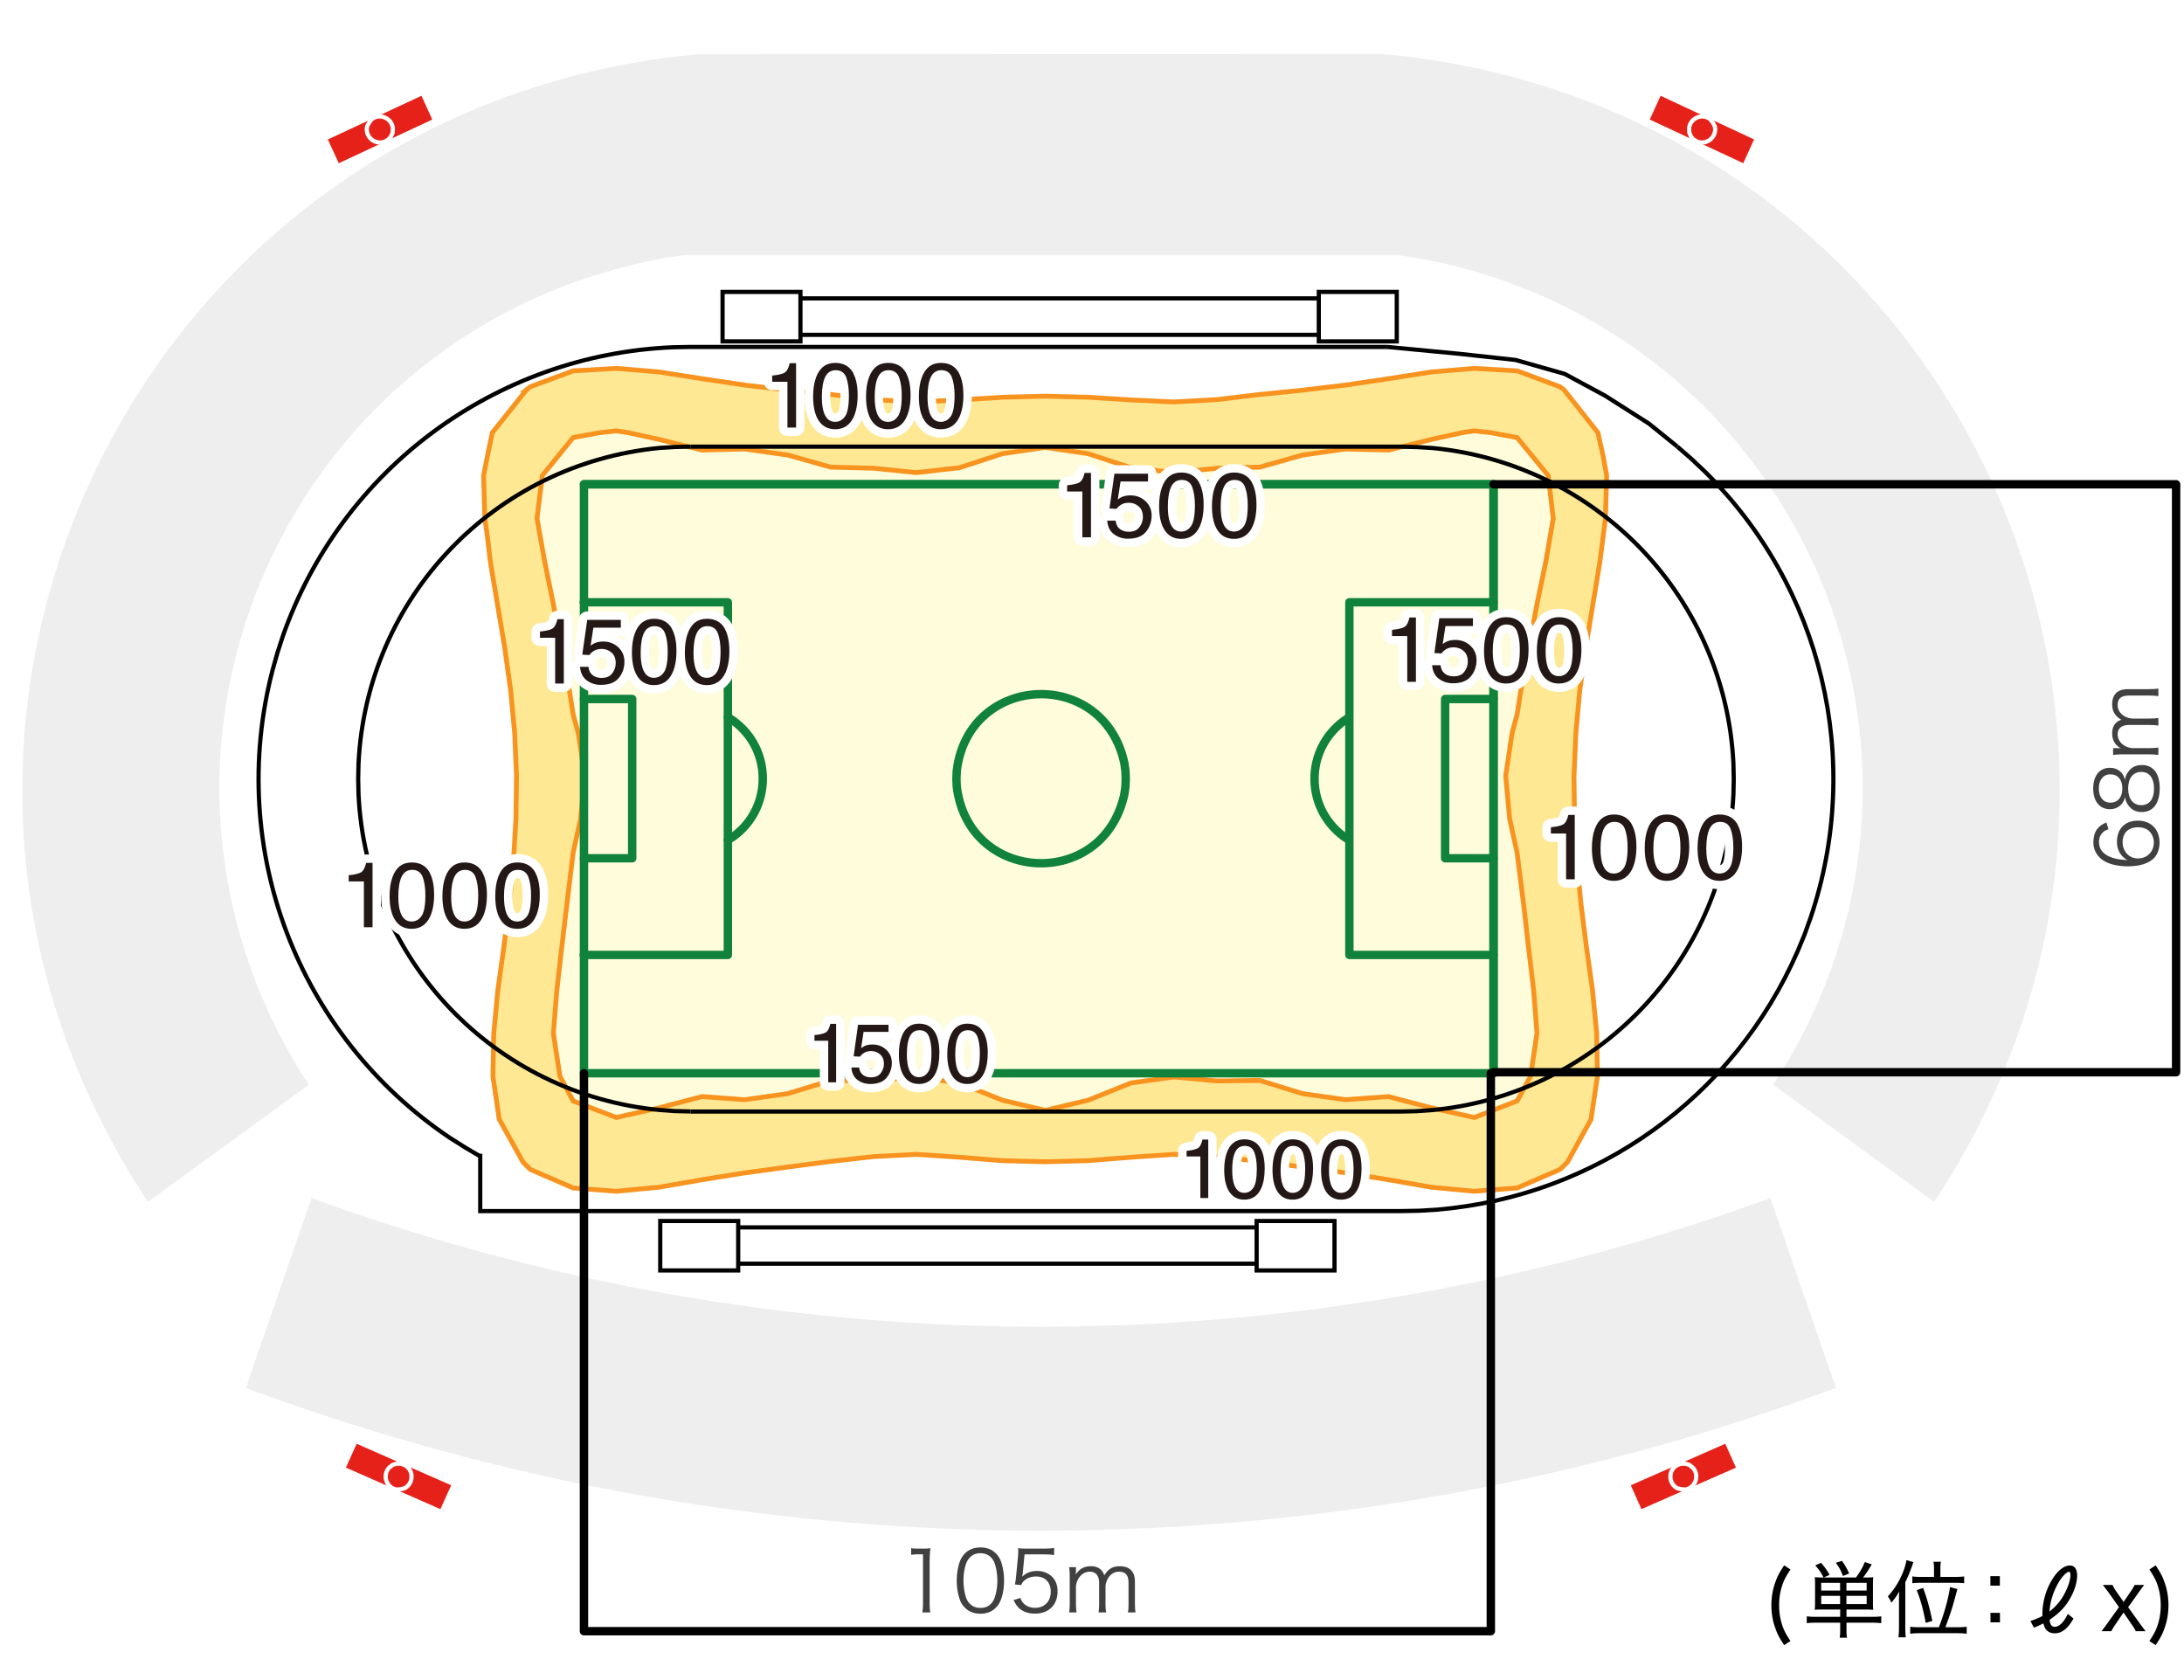
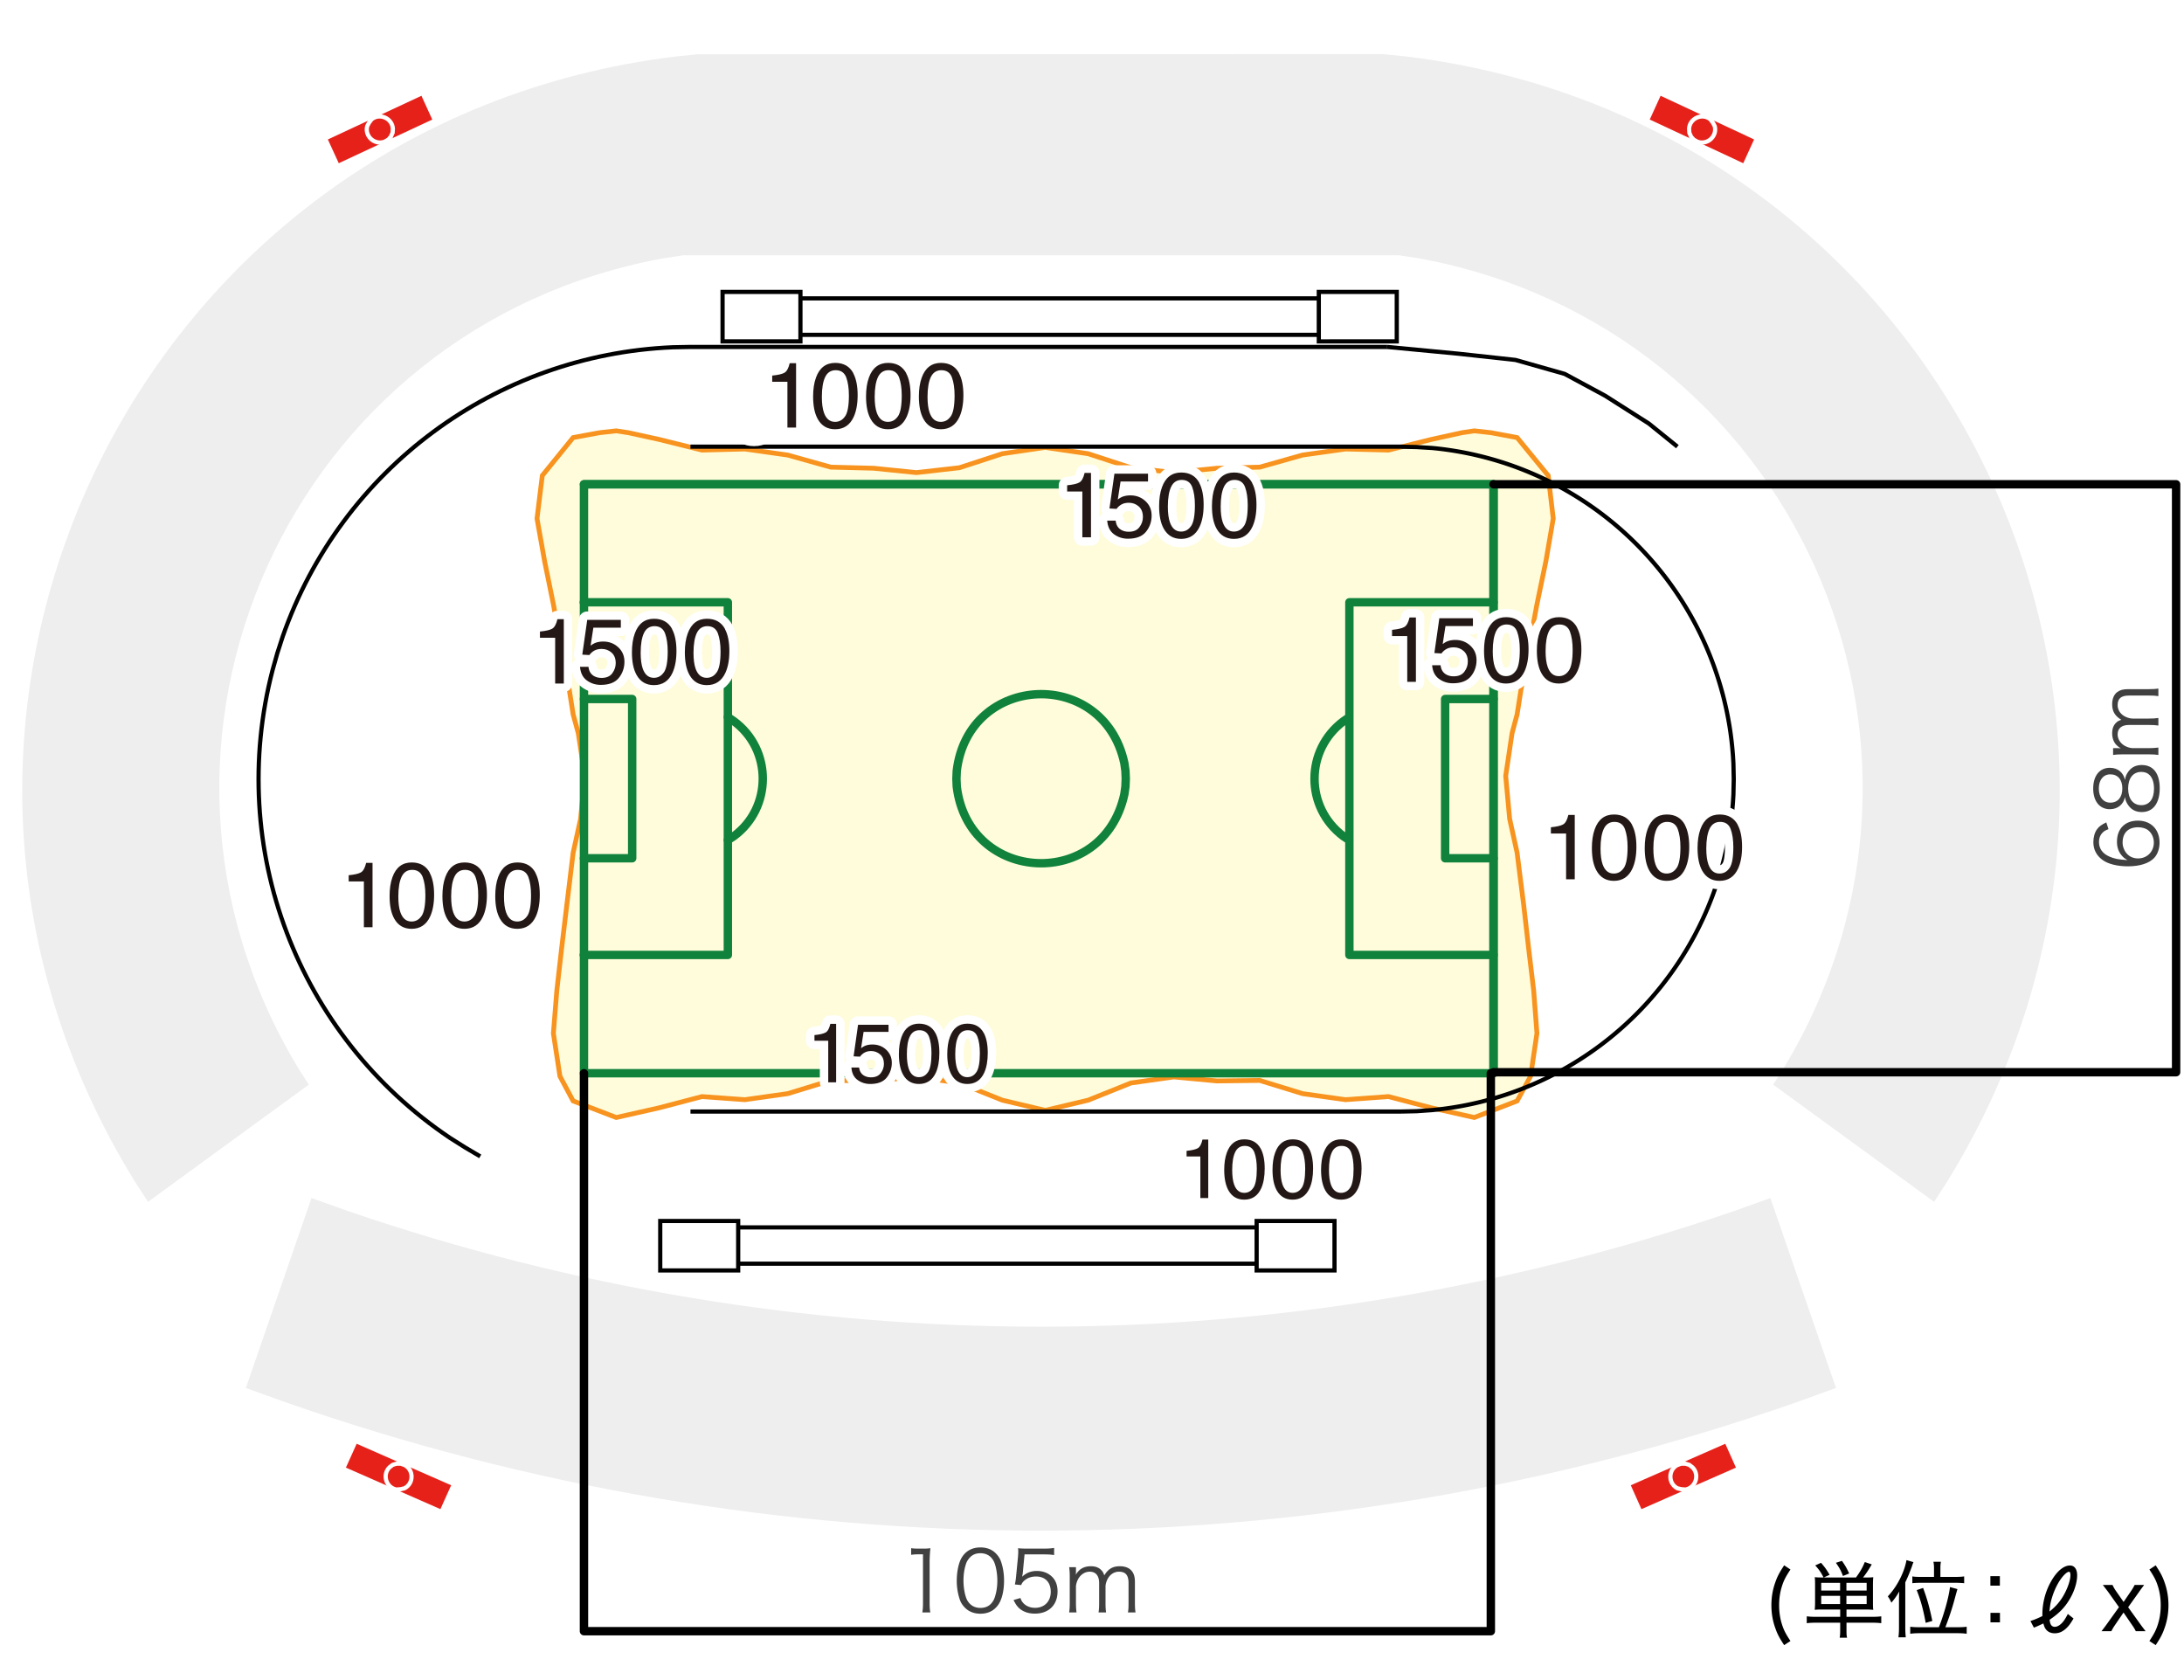
<svg xmlns="http://www.w3.org/2000/svg" id="a" viewBox="0 0 260 200">
  <defs>
    <style>.b{stroke:#10823b}.b,.c,.d{stroke-linecap:round;stroke-linejoin:round}.b,.c,.d,.e,.f{fill:none}.c,.f{stroke:#000}.d{stroke-width:2px}.d,.e{stroke:#fff}.g{fill:#231815}.e,.f{stroke-miterlimit:10;stroke-width:.5px}.k{fill:#e6211a}.l{fill:#eeeeef}.m{fill:#404040}</style>
  </defs>
  <path d="M0 0h260v200H0z" style="fill:#fff" />
  <path d="M212.4 195.84c-.57-.86-.81-1.32-1.06-2.04-.31-.86-.46-1.77-.46-2.71s.15-1.84.46-2.71c.25-.72.49-1.17 1.06-2.04l.75.5c-.57.86-.8 1.31-1.02 2.01-.22.7-.33 1.45-.33 2.24s.11 1.55.33 2.25c.22.7.45 1.15 1.02 2.01l-.75.49ZM217.05 191.6c-.42 0-.7 0-1.01.04.03-.35.04-.53.04-.97v-1.89c0-.49 0-.75-.04-1.03.25.03.5.04 1.05.04-.33-.64-.5-.89-.99-1.44l.69-.31c.49.57.65.8 1.02 1.43l-.7.32h3.84c.5-.69.78-1.17 1.05-1.84l.83.28c-.43.73-.68 1.11-1.04 1.56h.21c.5 0 .78 0 1.01-.04-.03.27-.04.53-.04 1.03v1.86c0 .48 0 .74.04 1-.36-.03-.63-.04-1.01-.04h-2.18v.87h3.1c.47 0 .76-.02 1.04-.06v.82c-.3-.04-.64-.06-1.1-.06h-3.04v.84c0 .46 0 .66.07.95h-.88c.05-.27.06-.47.06-.95v-.84h-2.89c-.46 0-.8.02-1.09.06v-.82c.3.04.58.06 1.04.06h2.94v-.87h-2.02Zm2.01-3.17h-2.25v.91h2.25v-.91Zm0 1.54h-2.25v.98h2.25v-.98Zm.34-2.36c-.27-.71-.39-.92-.84-1.57l.72-.23c.43.62.54.82.86 1.5l-.74.3Zm2.82 1.73v-.91h-2.41v.91h2.41Zm0 1.61v-.98h-2.41v.98h2.41ZM226.07 190.66c0-.42 0-.79.04-1.21-.34.57-.54.86-.95 1.34-.08-.22-.25-.53-.42-.75.78-.84 1.4-1.84 1.84-2.97.19-.49.33-1.01.38-1.35l.83.24c-.11.29-.11.3-.19.54-.29.78-.43 1.13-.78 1.87v5.37c0 .45.02.79.06 1.17H226c.05-.35.07-.66.07-1.19v-3.06Zm4.75 3.05c.62-1.57 1.19-3.62 1.32-4.78l.89.24q-.12.39-.35 1.25c-.28 1.05-.69 2.27-1.09 3.29h1.44c.5 0 .81-.02 1.1-.06v.84c-.3-.05-.67-.07-1.12-.07h-4.48c-.46 0-.8.02-1.12.07v-.84c.28.04.59.06 1.1.06h2.31Zm-.58-7.01c0-.31-.02-.54-.07-.78h.89c-.04.22-.06.42-.06.76v1.04h1.76c.47 0 .78-.02 1.07-.06v.81c-.33-.03-.64-.05-1.07-.05h-4c-.54 0-.87.02-1.1.05v-.81c.29.05.57.06 1.08.06h1.5v-1.02Zm-.99 6.49c-.3-1.62-.58-2.65-1.07-3.9l.76-.26c.5 1.36.75 2.25 1.1 3.93l-.79.23ZM238.08 188.76h-1.13v-1.13h1.13v1.13Zm-1.12 4.37V192h1.13v1.13h-1.13ZM246.85 192.67c-.4.67-.61.95-.97 1.26-.4.34-.79.5-1.27.5-.37 0-.69-.11-.91-.32-.21-.19-.33-.42-.44-.85-.67.31-.75.35-1.13.5l-.41-.79c.54-.18.89-.33 1.42-.59v-.2c0-1.35.36-2.74 1.02-3.9.68-1.22 1.51-1.92 2.26-1.92.54 0 .86.44.86 1.17 0 .77-.28 1.75-.77 2.63-.6 1.09-1.3 1.84-2.51 2.66.04.3.07.42.14.55a.5.5 0 0 0 .48.29c.19 0 .4-.08.61-.24.34-.26.58-.59.94-1.29l.68.54Zm-.99-3.12c.39-.77.62-1.54.62-2.05 0-.25-.06-.39-.17-.39-.26 0-.73.47-1.15 1.12-.38.61-.69 1.32-.9 2.04-.16.55-.19.75-.28 1.57a6.35 6.35 0 0 0 1.88-2.29ZM254.26 194.18c-.15-.3-.24-.45-.46-.76l-1-1.46-1.05 1.54c-.15.22-.23.36-.4.68h-1.17c.2-.25.49-.64.66-.88l1.42-1.98-1.3-1.83c-.08-.11-.21-.27-.62-.81h1.15c.12.25.22.44.4.7l.92 1.32.9-1.32c.18-.26.31-.49.41-.7h1.13q-.06.09-.23.31c-.06.08-.29.39-.38.53l-1.29 1.81 1.36 1.89c.11.16.36.5.72.96h-1.17ZM255.88 195.35c.57-.86.8-1.31 1.02-2.01.22-.7.33-1.45.33-2.25s-.11-1.54-.33-2.24c-.22-.7-.45-1.15-1.02-2.01l.75-.5c.57.87.81 1.32 1.06 2.04.31.87.46 1.77.46 2.71s-.15 1.85-.46 2.71c-.25.72-.49 1.18-1.06 2.04l-.75-.49Z" />
-   <path d="m62.68 46.4.45-.36 5.1-1.89 5.13-.3 5.1.43 5.11.8 5.1.76 4.73.56.37.05 5.13.51 5.1.61 5.1.28 5.11-.24 5.12-.32 5.1-.13 5.11.13 5.1.32 5.1.24 5.13-.28 5.1-.61 5.1-.51.37-.05 4.74-.56 5.12-.76 5.1-.8 5.11-.43 5.1.3 5.1 1.89.48.36 4.04 5.11.61 2.76.43 2.34-.15 5.12-.28 2.19-.37 2.92-1.68 10.2-.72 5.13-.47 5.1-.22 5.1.06 5.11.29 5.1.49 5.13.65 5.1.72 5.1.49 5.1.09 5.11-.76 5.12-2.81 5.11-.89.86-5.1 2.21-5.1.39-5.11-.48-5.1-.89-5.12-.82-5.11-.69-4.39-.58-.71-.09-5.1-.58-5.13-.26-5.1.34-5.1.41-5.11.13-5.1-.13-5.12-.41-5.11-.34-5.1.26-5.1.58-.74.09-4.39.58-5.1.69-5.1.82-5.11.89-5.1.48-5.13-.39-5.1-2.21-.86-.86-2.84-5.11-.75-5.12.1-5.11.48-5.1.71-5.1.65-5.1.5-5.13.3-5.1.07-5.11-.22-5.1-.48-5.1-.71-5.13-.86-5.1-.85-5.1-.34-2.92-.31-2.19-.15-5.12.46-2.34.58-2.76 4.07-5.11z" style="fill:#ffe893;stroke:#f7931e;stroke-width:.57px;stroke-miterlimit:10" />
  <path d="m71.37 51.51 1.99-.22 1.45.22 3.65.8 5.11 1.27 5.1-.13 5.1.72 5.13 1.44 5.1.13 5.1.52 5.11-.58 5.12-1.67 5.1-.75 5.11.75 5.1 1.67 5.1.58 5.13-.52 5.1-.13 5.1-1.44 5.11-.72 5.12.13 5.1-1.27 3.64-.8 1.47-.22 1.99.22 3.11.58 3.7 4.52.6 5.12-.88 5.11-1.06 5.1-.95 5.1-.96 5.13-.45 2.87-.6 2.23-.76 5.1.47 5.11.89 4.04.13 1.06.65 5.13.58 5.1.61 5.1.39 5.1-.76 5.11-1.6 2.94-5.1 1.97-5.11-1.15-5.1-1.34-5.12.37-5.11-.72-5.1-1.57-5.1.06-5.13-.48-5.1.72-5.1 2.05-5.11 1.21-5.1-1.21-5.12-2.05-5.11-.72-5.1.48-5.1-.06-5.13 1.57-5.1.72-5.1-.37-5.11 1.34-5.1 1.15-5.13-1.97-1.57-2.94-.78-5.11.41-5.1.58-5.1.61-5.1.75-6.19.89-4.04.5-5.11-.78-5.1-.61-2.23-.45-2.87-.95-5.13-.95-5.1-1.04-5.1-.91-5.11.63-5.12 3.67-4.52 3.14-.58z" style="stroke:#f7931e;stroke-width:.57px;fill:#fffcdb;stroke-miterlimit:10" />
  <path d="M69.52 127.76V57.65M69.52 127.76H177.8M165.14 41.3H82.2l-2.12.04c-21.08.9-39.45 14.5-46.42 34.42l-.65 2.01-.57 2.03c-5.5 21.19 2.96 43.44 21.13 55.66l1.79 1.13 1.81 1.07" class="f" />
-   <path d="M57.17 137.34v6.83h109.67M82.2 53.17l-1.83.04-1.81.11c-19.7 1.89-34.93 17.8-35.88 37.59l-.04 1.83.04 1.81c.93 19.76 16.2 35.73 35.88 37.59l1.81.13 1.83.04M166.84 144.17l2.12-.04 2.14-.13c18.95-1.61 35.34-13.38 42.93-30.82l.81-1.96.72-2.01c6.3-18.7 1.39-39.35-12.7-53.17l-1.55-1.46-1.61-1.4" class="f" />
  <path d="m166.84 132.32 1.81-.04 1.83-.13c19.7-1.86 34.92-17.84 35.88-37.59l.04-1.81-.04-1.83a39.625 39.625 0 0 0-35.88-37.59l-1.83-.11-1.81-.04M166.84 132.32H82.2M166.93 53.17H82.2M87.88 146.11h61.72M87.88 150.43h61.72M78.6 145.35h9.28v5.89H78.6zM149.6 145.35h9.27v5.89h-9.27zM86.02 34.75h9.27v5.89h-9.27zM95.3 35.52H157M95.3 39.86H157M157 34.75h9.28v5.89H157zM199.69 53.17l-3.4-2.75-5.2-3.31-4.82-2.6-5.85-1.66-6.77-.74-8.51-.81" class="f" />
  <path d="M177.8 127.76V57.65M134.02 92.7l-.04-.94-.13-.92c-2.47-11.44-18.55-10.72-19.95.92l-.04.94.04.94c1.42 11.63 17.45 12.36 19.95.92l.13-.92.04-.94ZM69.52 57.65H177.8M69.5 71.7h17.15v41.98H69.5" class="b" />
  <path d="M69.52 83.21h5.74v18.96h-5.74M86.65 100.01l.7-.46c4.61-3.38 4.61-10.33 0-13.71l-.7-.48M160.64 85.37l-.7.48c-4.6 3.44-4.6 10.27 0 13.71l.7.46M172.04 83.21v18.96M160.64 71.7v41.98h17.16M177.8 102.17h-5.76M177.8 71.7h-17.16M177.8 83.21h-5.76" class="b" />
  <path d="M69.52 57.65H177.8v70.11H69.52z" class="b" />
  <path d="M166.52 30.39H81.35l-2.32.35c-44.52 8.11-66.89 57.63-43.54 96.39l1.27 1.99-19.14 13.95-1.51-2.33c-34.13-55.11.02-126.2 64.37-134.02l2.75-.28-.35.02 81.76-.02 2.75.28c64.34 7.82 98.47 78.9 64.37 134.02l-1.51 2.33-19.16-13.95 1.27-1.99c23.37-38.71.97-88.3-43.52-96.39l-2.31-.35Z" class="l" />
  <path d="m29.27 165.23 4.56 1.64c58.3 20.46 121.89 20.45 180.2 0l4.54-1.64-7.81-22.61-4.39 1.57c-53.48 18.32-111.39 18.33-164.88 0l-4.41-1.57-7.81 22.61Z" class="l" />
  <path d="m51.46 14.23-11.13 5.2-1.3-2.83 11.14-5.2 1.29 2.83z" class="k" />
  <path d="m46.53 16.27.21-.47.03-.49c-.08-1.21-1.53-1.9-2.53-1.11l-.31.41-.22.42c-.3 1.24.93 2.27 2.07 1.84l.43-.24.32-.35Z" class="e" />
  <path d="m196.4 14.23 11.13 5.2 1.29-2.83-11.13-5.2-1.29 2.83z" class="k" />
  <path d="m201.32 16.27-.21-.47-.03-.49c.08-1.21 1.53-1.9 2.53-1.11l.31.41.22.42c.3 1.24-.93 2.27-2.07 1.84l-.43-.24-.32-.35Z" class="e" />
  <path d="m42.46 171.87 11.25 4.94-1.28 2.84-11.25-4.94 1.28-2.84z" class="k" />
  <path d="m47.24 174.23-.49.15-.39.3c-.86.86-.42 2.4.83 2.64l.51-.04.46-.11c1.13-.59 1.09-2.2.02-2.76l-.46-.17h-.47Z" class="e" />
  <path d="m205.39 171.87-11.25 4.94 1.27 2.84 11.25-4.94-1.27-2.84z" class="k" />
  <path d="m200.61 174.23.49.15.39.3c.86.86.42 2.4-.83 2.64l-.51-.04-.46-.11c-1.13-.59-1.09-2.2-.02-2.76l.46-.17h.47Z" class="e" />
  <path d="M177.48 127.76v66.42H69.52v-66.42" class="c" />
  <path d="M108.47 184.3c.26.04.45.05.83.05h.63c.34 0 .5 0 .83-.05-.06.61-.09 1.12-.09 1.66v4.86c0 .47.02.76.08 1.13h-.95c.06-.35.08-.67.08-1.13v-5.79h-.54c-.32 0-.58.02-.87.06v-.79ZM114.88 191.39c-.27-.27-.48-.58-.6-.92a6.91 6.91 0 0 1-.38-2.31c0-1.06.23-2.14.58-2.72.48-.81 1.25-1.23 2.24-1.23.74 0 1.38.24 1.83.71.28.28.48.59.6.92.25.69.38 1.49.38 2.32 0 1.21-.26 2.28-.7 2.89-.5.7-1.2 1.05-2.12 1.05-.74 0-1.36-.24-1.83-.71Zm.58-5.98c-.21.23-.37.48-.45.73-.21.61-.31 1.29-.31 2.02 0 .93.2 1.91.47 2.38.35.58.87.87 1.55.87.5 0 .93-.16 1.23-.47.22-.23.38-.49.47-.78.21-.62.31-1.28.31-2.02 0-.87-.19-1.86-.45-2.33-.33-.6-.87-.91-1.57-.91-.52 0-.93.17-1.25.51ZM121.76 187.25q-.02.18-.08.45c.48-.46 1.06-.69 1.75-.69.73 0 1.35.24 1.8.68.45.43.67 1.02.67 1.76 0 1.61-1.05 2.64-2.7 2.64-.78 0-1.43-.23-1.91-.68-.25-.25-.39-.46-.63-.94l.82-.24c.1.28.17.41.32.58.34.38.84.59 1.42.59 1.12 0 1.87-.76 1.87-1.91s-.69-1.82-1.75-1.82c-.51 0-.95.14-1.31.42-.24.19-.35.33-.46.6l-.75-.07c.08-.39.11-.6.15-1.03l.22-2.26c.02-.29.03-.41.03-.6 0-.14 0-.18-.02-.43.31.04.47.05 1.06.05h2.06c.54 0 .77-.02 1.17-.08v.85c-.38-.06-.7-.08-1.17-.08h-2.35l-.21 2.21ZM127.28 191.95c.05-.36.07-.66.07-1.13v-3.13c0-.5-.02-.77-.07-1.13h.81v.55s0 .17-.02.36c.09-.17.18-.29.38-.5.34-.34.83-.52 1.41-.52s.99.17 1.29.51c.15.16.21.28.31.58.47-.77 1.01-1.09 1.85-1.09.66 0 1.16.21 1.46.61.24.32.34.71.34 1.3v2.47c0 .5.02.77.07 1.12h-.9c.06-.37.07-.6.07-1.13v-2.36c0-.95-.35-1.36-1.15-1.36-.5 0-.97.27-1.26.73-.19.29-.33.73-.33 1.03v1.97c0 .5.02.78.07 1.12h-.9c.05-.36.07-.62.07-1.13v-2.36c0-.88-.4-1.36-1.12-1.36-.52 0-1 .28-1.31.76-.18.27-.33.74-.33 1v1.96c0 .46.02.73.07 1.13h-.88Z" class="m" />
  <path d="M177.8 57.65h81.26v69.99H177.8" class="c" />
  <path d="M251.01 98.7c-.32.13-.46.2-.63.35-.33.3-.5.69-.5 1.19 0 .78.42 1.37 1.24 1.73.6.26 1.06.35 2.15.42-.31-.18-.45-.28-.64-.5-.42-.47-.61-1-.61-1.69 0-1.55.96-2.51 2.5-2.51s2.57 1.04 2.57 2.62c0 .71-.23 1.38-.63 1.81-.6.65-1.72 1.01-3.14 1.01-1.25 0-2.37-.28-3.02-.76-.72-.53-1.09-1.24-1.09-2.11 0-.6.15-1.14.42-1.52.25-.35.52-.55 1.12-.84l.26.8Zm1.68 1.61c0 .5.22 1.03.57 1.38.33.33.77.5 1.27.5 1.08 0 1.88-.81 1.88-1.89 0-.65-.31-1.25-.81-1.56-.26-.16-.67-.26-1.06-.26-1.18 0-1.85.66-1.85 1.83ZM253.4 91.82c.37-.5.9-.75 1.57-.75 1.37 0 2.14 1 2.14 2.76s-.76 2.84-2.14 2.84c-.72 0-1.27-.29-1.66-.89-.2-.31-.28-.53-.34-.9-.16.88-.87 1.45-1.8 1.45-1.21 0-1.98-.95-1.98-2.46s.75-2.47 1.98-2.47c.93 0 1.63.56 1.8 1.45.06-.42.18-.7.43-1.03Zm-2.17 3.73c.89 0 1.43-.64 1.43-1.69s-.54-1.68-1.43-1.68c-.84 0-1.37.66-1.37 1.69s.54 1.68 1.37 1.68Zm3.69.3c.95 0 1.51-.73 1.51-1.97 0-.7-.18-1.27-.52-1.61-.23-.25-.58-.38-.99-.38-.98 0-1.57.75-1.57 1.98s.6 1.98 1.57 1.98ZM256.95 89.87c-.36-.05-.66-.07-1.13-.07h-3.13c-.5 0-.77.02-1.13.07v-.81h.55s.17 0 .36.02c-.17-.09-.29-.18-.5-.38-.34-.34-.52-.83-.52-1.41s.17-.99.51-1.29c.16-.15.28-.21.58-.31-.77-.47-1.09-1.01-1.09-1.85 0-.66.21-1.16.61-1.46.32-.24.71-.34 1.3-.34h2.47c.5 0 .77-.02 1.12-.07v.9c-.37-.06-.6-.07-1.13-.07h-2.36c-.95 0-1.36.35-1.36 1.15 0 .5.27.97.73 1.26.29.19.73.33 1.03.33h1.97c.5 0 .78-.02 1.12-.07v.9c-.36-.05-.62-.07-1.13-.07h-2.36c-.88 0-1.36.4-1.36 1.12 0 .52.28 1 .76 1.31.27.18.74.33 1 .33h1.96c.46 0 .73-.02 1.13-.07v.88Z" class="m" />
  <path d="M141.26 137.67V137c.63-.06 1.08-.17 1.33-.31.25-.14.44-.49.56-1.03h.69v6.96h-.94v-4.95h-1.65ZM150.09 136.74c.31.58.47 1.37.47 2.37 0 .95-.14 1.74-.42 2.36-.41.89-1.08 1.34-2.01 1.34-.84 0-1.46-.36-1.88-1.09-.34-.61-.51-1.43-.51-2.45 0-.79.1-1.48.31-2.05.38-1.06 1.08-1.59 2.08-1.59.9 0 1.56.37 1.96 1.12Zm-.88 4.66c.27-.4.41-1.16.41-2.26 0-.79-.1-1.45-.29-1.96-.2-.51-.58-.77-1.14-.77-.52 0-.9.24-1.14.73-.24.49-.36 1.2-.36 2.15 0 .71.08 1.29.23 1.72.24.66.64.99 1.2.99.46 0 .82-.2 1.09-.61ZM155.85 136.74c.31.58.47 1.37.47 2.37 0 .95-.14 1.74-.43 2.36-.41.89-1.08 1.34-2.01 1.34-.84 0-1.46-.36-1.88-1.09-.34-.61-.51-1.43-.51-2.45 0-.79.1-1.48.31-2.05.38-1.06 1.08-1.59 2.09-1.59.9 0 1.56.37 1.96 1.12Zm-.88 4.66c.27-.4.41-1.16.41-2.26 0-.79-.1-1.45-.29-1.96-.2-.51-.57-.77-1.14-.77-.52 0-.9.24-1.14.73-.24.49-.36 1.2-.36 2.15 0 .71.08 1.29.23 1.72.24.66.64.99 1.2.99.46 0 .82-.2 1.09-.61ZM161.62 136.74c.31.58.47 1.37.47 2.37 0 .95-.14 1.74-.42 2.36-.41.89-1.08 1.34-2.01 1.34-.84 0-1.46-.36-1.88-1.09-.34-.61-.51-1.43-.51-2.45 0-.79.1-1.48.31-2.05.38-1.06 1.08-1.59 2.08-1.59.91 0 1.56.37 1.96 1.12Zm-.89 4.66c.27-.4.41-1.16.41-2.26 0-.79-.1-1.45-.29-1.96-.2-.51-.58-.77-1.14-.77-.52 0-.9.24-1.14.73-.24.49-.36 1.2-.36 2.15 0 .71.08 1.29.23 1.72.24.66.64.99 1.2.99.46 0 .82-.2 1.09-.61Z" class="d" />
  <path d="M141.26 137.67V137c.63-.06 1.08-.17 1.33-.31.25-.14.44-.49.56-1.03h.69v6.96h-.94v-4.95h-1.65ZM150.09 136.74c.31.58.47 1.37.47 2.37 0 .95-.14 1.74-.42 2.36-.41.89-1.08 1.34-2.01 1.34-.84 0-1.46-.36-1.88-1.09-.34-.61-.51-1.43-.51-2.45 0-.79.1-1.48.31-2.05.38-1.06 1.08-1.59 2.08-1.59.9 0 1.56.37 1.96 1.12Zm-.88 4.66c.27-.4.41-1.16.41-2.26 0-.79-.1-1.45-.29-1.96-.2-.51-.58-.77-1.14-.77-.52 0-.9.24-1.14.73-.24.49-.36 1.2-.36 2.15 0 .71.08 1.29.23 1.72.24.66.64.99 1.2.99.46 0 .82-.2 1.09-.61ZM155.85 136.74c.31.58.47 1.37.47 2.37 0 .95-.14 1.74-.43 2.36-.41.89-1.08 1.34-2.01 1.34-.84 0-1.46-.36-1.88-1.09-.34-.61-.51-1.43-.51-2.45 0-.79.1-1.48.31-2.05.38-1.06 1.08-1.59 2.09-1.59.9 0 1.56.37 1.96 1.12Zm-.88 4.66c.27-.4.41-1.16.41-2.26 0-.79-.1-1.45-.29-1.96-.2-.51-.57-.77-1.14-.77-.52 0-.9.24-1.14.73-.24.49-.36 1.2-.36 2.15 0 .71.08 1.29.23 1.72.24.66.64.99 1.2.99.46 0 .82-.2 1.09-.61ZM161.62 136.74c.31.58.47 1.37.47 2.37 0 .95-.14 1.74-.42 2.36-.41.89-1.08 1.34-2.01 1.34-.84 0-1.46-.36-1.88-1.09-.34-.61-.51-1.43-.51-2.45 0-.79.1-1.48.31-2.05.38-1.06 1.08-1.59 2.08-1.59.91 0 1.56.37 1.96 1.12Zm-.89 4.66c.27-.4.41-1.16.41-2.26 0-.79-.1-1.45-.29-1.96-.2-.51-.58-.77-1.14-.77-.52 0-.9.24-1.14.73-.24.49-.36 1.2-.36 2.15 0 .71.08 1.29.23 1.72.24.66.64.99 1.2.99.46 0 .82-.2 1.09-.61Z" class="g" />
  <path d="M41.51 104.93v-.74c.7-.07 1.19-.18 1.46-.34s.48-.54.62-1.13h.76v7.66h-1.03v-5.45h-1.81ZM51.16 103.91c.34.63.52 1.5.52 2.6 0 1.05-.16 1.91-.47 2.59-.45.98-1.19 1.47-2.21 1.47-.92 0-1.61-.4-2.06-1.2-.38-.67-.56-1.57-.56-2.7 0-.87.11-1.62.34-2.25.42-1.17 1.19-1.75 2.29-1.75 1 0 1.72.41 2.16 1.23Zm-.97 5.13c.3-.44.45-1.27.45-2.48 0-.87-.11-1.59-.32-2.16-.22-.56-.63-.85-1.25-.85-.57 0-.99.27-1.25.8-.26.54-.4 1.32-.4 2.37 0 .78.08 1.42.25 1.89.26.73.7 1.09 1.32 1.09.5 0 .9-.22 1.2-.67ZM57.45 103.91c.34.63.52 1.5.52 2.6 0 1.05-.16 1.91-.47 2.59-.45.98-1.19 1.47-2.21 1.47-.92 0-1.61-.4-2.06-1.2-.38-.67-.56-1.57-.56-2.7 0-.87.11-1.62.34-2.25.42-1.17 1.19-1.75 2.29-1.75 1 0 1.72.41 2.16 1.23Zm-.97 5.13c.3-.44.45-1.27.45-2.48 0-.87-.11-1.59-.32-2.16-.22-.56-.63-.85-1.25-.85-.57 0-.99.27-1.25.8-.26.54-.4 1.32-.4 2.37 0 .78.08 1.42.25 1.89.26.73.7 1.09 1.32 1.09.5 0 .9-.22 1.2-.67ZM63.74 103.91c.34.63.52 1.5.52 2.6 0 1.05-.16 1.91-.47 2.59-.45.98-1.19 1.47-2.21 1.47-.92 0-1.61-.4-2.06-1.2-.38-.67-.56-1.57-.56-2.7 0-.87.11-1.62.34-2.25.42-1.17 1.19-1.75 2.29-1.75 1 0 1.72.41 2.16 1.23Zm-.97 5.13c.3-.44.45-1.27.45-2.48 0-.87-.11-1.59-.32-2.16-.22-.56-.63-.85-1.25-.85-.57 0-.99.27-1.25.8-.26.54-.4 1.32-.4 2.37 0 .78.08 1.42.25 1.89.26.73.7 1.09 1.32 1.09.5 0 .9-.22 1.2-.67Z" class="d" />
  <path d="M41.51 104.93v-.74c.7-.07 1.19-.18 1.46-.34s.48-.54.62-1.13h.76v7.66h-1.03v-5.45h-1.81ZM51.16 103.91c.34.63.52 1.5.52 2.6 0 1.05-.16 1.91-.47 2.59-.45.98-1.19 1.47-2.21 1.47-.92 0-1.61-.4-2.06-1.2-.38-.67-.56-1.57-.56-2.7 0-.87.11-1.62.34-2.25.42-1.17 1.19-1.75 2.29-1.75 1 0 1.72.41 2.16 1.23Zm-.97 5.13c.3-.44.45-1.27.45-2.48 0-.87-.11-1.59-.32-2.16-.22-.56-.63-.85-1.25-.85-.57 0-.99.27-1.25.8-.26.54-.4 1.32-.4 2.37 0 .78.08 1.42.25 1.89.26.73.7 1.09 1.32 1.09.5 0 .9-.22 1.2-.67ZM57.45 103.91c.34.63.52 1.5.52 2.6 0 1.05-.16 1.91-.47 2.59-.45.98-1.19 1.47-2.21 1.47-.92 0-1.61-.4-2.06-1.2-.38-.67-.56-1.57-.56-2.7 0-.87.11-1.62.34-2.25.42-1.17 1.19-1.75 2.29-1.75 1 0 1.72.41 2.16 1.23Zm-.97 5.13c.3-.44.45-1.27.45-2.48 0-.87-.11-1.59-.32-2.16-.22-.56-.63-.85-1.25-.85-.57 0-.99.27-1.25.8-.26.54-.4 1.32-.4 2.37 0 .78.08 1.42.25 1.89.26.73.7 1.09 1.32 1.09.5 0 .9-.22 1.2-.67ZM63.74 103.91c.34.63.52 1.5.52 2.6 0 1.05-.16 1.91-.47 2.59-.45.98-1.19 1.47-2.21 1.47-.92 0-1.61-.4-2.06-1.2-.38-.67-.56-1.57-.56-2.7 0-.87.11-1.62.34-2.25.42-1.17 1.19-1.75 2.29-1.75 1 0 1.72.41 2.16 1.23Zm-.97 5.13c.3-.44.45-1.27.45-2.48 0-.87-.11-1.59-.32-2.16-.22-.56-.63-.85-1.25-.85-.57 0-.99.27-1.25.8-.26.54-.4 1.32-.4 2.37 0 .78.08 1.42.25 1.89.26.73.7 1.09 1.32 1.09.5 0 .9-.22 1.2-.67Z" class="g" />
-   <path d="M91.93 45.45v-.74c.7-.07 1.19-.18 1.46-.34.28-.16.48-.54.62-1.13h.76v7.66h-1.03v-5.45h-1.81ZM101.58 44.44c.34.63.52 1.5.52 2.6 0 1.05-.16 1.91-.47 2.59-.45.98-1.19 1.47-2.21 1.47-.92 0-1.61-.4-2.06-1.2-.38-.67-.56-1.57-.56-2.7 0-.87.11-1.62.34-2.25.42-1.17 1.19-1.75 2.29-1.75 1 0 1.72.41 2.16 1.23Zm-.97 5.12c.3-.44.45-1.27.45-2.48 0-.87-.11-1.59-.32-2.16-.22-.56-.63-.85-1.25-.85-.57 0-.99.27-1.25.8-.26.54-.4 1.32-.4 2.37 0 .78.08 1.41.25 1.89.26.73.7 1.09 1.32 1.09.5 0 .9-.22 1.2-.67ZM107.88 44.44c.34.63.52 1.5.52 2.6 0 1.05-.16 1.91-.47 2.59-.45.98-1.19 1.47-2.21 1.47-.92 0-1.61-.4-2.06-1.2-.38-.67-.56-1.57-.56-2.7 0-.87.11-1.62.34-2.25.42-1.17 1.19-1.75 2.29-1.75 1 0 1.71.41 2.16 1.23Zm-.98 5.12c.3-.44.45-1.27.45-2.48 0-.87-.11-1.59-.32-2.16-.21-.56-.63-.85-1.25-.85-.57 0-.99.27-1.25.8-.26.54-.4 1.32-.4 2.37 0 .78.08 1.41.25 1.89.26.73.7 1.09 1.32 1.09.5 0 .9-.22 1.2-.67ZM114.17 44.44c.34.63.52 1.5.52 2.6 0 1.05-.16 1.91-.47 2.59-.45.98-1.19 1.47-2.21 1.47-.92 0-1.61-.4-2.06-1.2-.38-.67-.56-1.57-.56-2.7 0-.87.11-1.62.34-2.25.42-1.17 1.19-1.75 2.29-1.75 1 0 1.71.41 2.16 1.23Zm-.98 5.12c.3-.44.45-1.27.45-2.48 0-.87-.11-1.59-.32-2.16-.21-.56-.63-.85-1.25-.85-.57 0-.99.27-1.25.8-.26.54-.4 1.32-.4 2.37 0 .78.08 1.41.25 1.89.26.73.7 1.09 1.32 1.09.5 0 .9-.22 1.2-.67Z" class="d" />
+   <path d="M91.93 45.45v-.74c.7-.07 1.19-.18 1.46-.34.28-.16.48-.54.62-1.13h.76v7.66h-1.03v-5.45h-1.81Zc.34.63.52 1.5.52 2.6 0 1.05-.16 1.91-.47 2.59-.45.98-1.19 1.47-2.21 1.47-.92 0-1.61-.4-2.06-1.2-.38-.67-.56-1.57-.56-2.7 0-.87.11-1.62.34-2.25.42-1.17 1.19-1.75 2.29-1.75 1 0 1.72.41 2.16 1.23Zm-.97 5.12c.3-.44.45-1.27.45-2.48 0-.87-.11-1.59-.32-2.16-.22-.56-.63-.85-1.25-.85-.57 0-.99.27-1.25.8-.26.54-.4 1.32-.4 2.37 0 .78.08 1.41.25 1.89.26.73.7 1.09 1.32 1.09.5 0 .9-.22 1.2-.67ZM107.88 44.44c.34.63.52 1.5.52 2.6 0 1.05-.16 1.91-.47 2.59-.45.98-1.19 1.47-2.21 1.47-.92 0-1.61-.4-2.06-1.2-.38-.67-.56-1.57-.56-2.7 0-.87.11-1.62.34-2.25.42-1.17 1.19-1.75 2.29-1.75 1 0 1.71.41 2.16 1.23Zm-.98 5.12c.3-.44.45-1.27.45-2.48 0-.87-.11-1.59-.32-2.16-.21-.56-.63-.85-1.25-.85-.57 0-.99.27-1.25.8-.26.54-.4 1.32-.4 2.37 0 .78.08 1.41.25 1.89.26.73.7 1.09 1.32 1.09.5 0 .9-.22 1.2-.67ZM114.17 44.44c.34.63.52 1.5.52 2.6 0 1.05-.16 1.91-.47 2.59-.45.98-1.19 1.47-2.21 1.47-.92 0-1.61-.4-2.06-1.2-.38-.67-.56-1.57-.56-2.7 0-.87.11-1.62.34-2.25.42-1.17 1.19-1.75 2.29-1.75 1 0 1.71.41 2.16 1.23Zm-.98 5.12c.3-.44.45-1.27.45-2.48 0-.87-.11-1.59-.32-2.16-.21-.56-.63-.85-1.25-.85-.57 0-.99.27-1.25.8-.26.54-.4 1.32-.4 2.37 0 .78.08 1.41.25 1.89.26.73.7 1.09 1.32 1.09.5 0 .9-.22 1.2-.67Z" class="d" />
  <path d="M91.93 45.45v-.74c.7-.07 1.19-.18 1.46-.34.28-.16.48-.54.62-1.13h.76v7.66h-1.03v-5.45h-1.81ZM101.58 44.44c.34.63.52 1.5.52 2.6 0 1.05-.16 1.91-.47 2.59-.45.98-1.19 1.47-2.21 1.47-.92 0-1.61-.4-2.06-1.2-.38-.67-.56-1.57-.56-2.7 0-.87.11-1.62.34-2.25.42-1.17 1.19-1.75 2.29-1.75 1 0 1.72.41 2.16 1.23Zm-.97 5.12c.3-.44.45-1.27.45-2.48 0-.87-.11-1.59-.32-2.16-.22-.56-.63-.85-1.25-.85-.57 0-.99.27-1.25.8-.26.54-.4 1.32-.4 2.37 0 .78.08 1.41.25 1.89.26.73.7 1.09 1.32 1.09.5 0 .9-.22 1.2-.67ZM107.88 44.44c.34.63.52 1.5.52 2.6 0 1.05-.16 1.91-.47 2.59-.45.98-1.19 1.47-2.21 1.47-.92 0-1.61-.4-2.06-1.2-.38-.67-.56-1.57-.56-2.7 0-.87.11-1.62.34-2.25.42-1.17 1.19-1.75 2.29-1.75 1 0 1.71.41 2.16 1.23Zm-.98 5.12c.3-.44.45-1.27.45-2.48 0-.87-.11-1.59-.32-2.16-.21-.56-.63-.85-1.25-.85-.57 0-.99.27-1.25.8-.26.54-.4 1.32-.4 2.37 0 .78.08 1.41.25 1.89.26.73.7 1.09 1.32 1.09.5 0 .9-.22 1.2-.67ZM114.17 44.44c.34.63.52 1.5.52 2.6 0 1.05-.16 1.91-.47 2.59-.45.98-1.19 1.47-2.21 1.47-.92 0-1.61-.4-2.06-1.2-.38-.67-.56-1.57-.56-2.7 0-.87.11-1.62.34-2.25.42-1.17 1.19-1.75 2.29-1.75 1 0 1.71.41 2.16 1.23Zm-.98 5.12c.3-.44.45-1.27.45-2.48 0-.87-.11-1.59-.32-2.16-.21-.56-.63-.85-1.25-.85-.57 0-.99.27-1.25.8-.26.54-.4 1.32-.4 2.37 0 .78.08 1.41.25 1.89.26.73.7 1.09 1.32 1.09.5 0 .9-.22 1.2-.67Z" class="g" />
  <path d="M96.96 123.89v-.67c.63-.06 1.08-.17 1.33-.31.25-.14.44-.49.56-1.03h.69v6.96h-.94v-4.95h-1.65ZM102.27 127.06c.06.5.29.85.7 1.04.21.1.45.15.72.15.52 0 .91-.17 1.16-.5s.38-.7.38-1.1c0-.49-.15-.87-.45-1.13s-.66-.4-1.07-.4c-.3 0-.56.06-.78.18s-.4.28-.55.49l-.76-.04.53-3.76h3.63v.85h-2.97l-.3 1.94c.16-.12.32-.22.46-.28.26-.11.56-.16.9-.16.64 0 1.19.21 1.63.62s.67.94.67 1.57-.2 1.24-.61 1.75-1.06.76-1.96.76c-.57 0-1.07-.16-1.51-.48-.44-.32-.68-.81-.73-1.48h.91ZM111.36 122.97c.31.58.47 1.37.47 2.37 0 .95-.14 1.74-.42 2.36-.41.89-1.08 1.34-2.01 1.34-.84 0-1.46-.36-1.88-1.09-.34-.61-.51-1.43-.51-2.45 0-.79.1-1.48.31-2.05.38-1.06 1.08-1.59 2.08-1.59.91 0 1.56.37 1.96 1.12Zm-.88 4.66c.27-.4.41-1.16.41-2.26 0-.79-.1-1.45-.29-1.96-.2-.51-.58-.77-1.14-.77-.52 0-.9.24-1.14.73-.24.49-.36 1.2-.36 2.15 0 .71.08 1.29.23 1.72.23.66.64.99 1.2.99.46 0 .82-.2 1.09-.61ZM117.12 122.97c.31.58.47 1.37.47 2.37 0 .95-.14 1.74-.42 2.36-.41.89-1.08 1.34-2.01 1.34-.84 0-1.46-.36-1.88-1.09-.34-.61-.51-1.43-.51-2.45 0-.79.1-1.48.31-2.05.38-1.06 1.08-1.59 2.08-1.59.91 0 1.56.37 1.96 1.12Zm-.88 4.66c.27-.4.41-1.16.41-2.26 0-.79-.1-1.45-.29-1.96-.2-.51-.58-.77-1.14-.77-.52 0-.9.24-1.14.73-.24.49-.36 1.2-.36 2.15 0 .71.08 1.29.23 1.72.24.66.64.99 1.2.99.46 0 .82-.2 1.09-.61Z" class="d" />
  <path d="M96.96 123.89v-.67c.63-.06 1.08-.17 1.33-.31.25-.14.44-.49.56-1.03h.69v6.96h-.94v-4.95h-1.65ZM102.27 127.06c.06.5.29.85.7 1.04.21.1.45.15.72.15.52 0 .91-.17 1.16-.5s.38-.7.38-1.1c0-.49-.15-.87-.45-1.13s-.66-.4-1.07-.4c-.3 0-.56.06-.78.18s-.4.28-.55.49l-.76-.04.53-3.76h3.63v.85h-2.97l-.3 1.94c.16-.12.32-.22.46-.28.26-.11.56-.16.9-.16.64 0 1.19.21 1.63.62s.67.94.67 1.57-.2 1.24-.61 1.75-1.06.76-1.96.76c-.57 0-1.07-.16-1.51-.48-.44-.32-.68-.81-.73-1.48h.91ZM111.36 122.97c.31.58.47 1.37.47 2.37 0 .95-.14 1.74-.42 2.36-.41.89-1.08 1.34-2.01 1.34-.84 0-1.46-.36-1.88-1.09-.34-.61-.51-1.43-.51-2.45 0-.79.1-1.48.31-2.05.38-1.06 1.08-1.59 2.08-1.59.91 0 1.56.37 1.96 1.12Zm-.88 4.66c.27-.4.41-1.16.41-2.26 0-.79-.1-1.45-.29-1.96-.2-.51-.58-.77-1.14-.77-.52 0-.9.24-1.14.73-.24.49-.36 1.2-.36 2.15 0 .71.08 1.29.23 1.72.23.66.64.99 1.2.99.46 0 .82-.2 1.09-.61ZM117.12 122.97c.31.58.47 1.37.47 2.37 0 .95-.14 1.74-.42 2.36-.41.89-1.08 1.34-2.01 1.34-.84 0-1.46-.36-1.88-1.09-.34-.61-.51-1.43-.51-2.45 0-.79.1-1.48.31-2.05.38-1.06 1.08-1.59 2.08-1.59.91 0 1.56.37 1.96 1.12Zm-.88 4.66c.27-.4.41-1.16.41-2.26 0-.79-.1-1.45-.29-1.96-.2-.51-.58-.77-1.14-.77-.52 0-.9.24-1.14.73-.24.49-.36 1.2-.36 2.15 0 .71.08 1.29.23 1.72.24.66.64.99 1.2.99.46 0 .82-.2 1.09-.61Z" class="g" />
  <path d="M64.28 75.92v-.74c.7-.07 1.19-.18 1.46-.34.28-.16.48-.54.62-1.13h.76v7.66h-1.03v-5.45h-1.81ZM70.06 79.4c.06.55.32.93.77 1.14.23.11.49.16.79.16.57 0 1-.18 1.27-.55s.41-.77.41-1.21c0-.54-.16-.95-.49-1.25-.33-.29-.72-.44-1.18-.44-.33 0-.62.06-.86.19s-.44.31-.61.54l-.84-.05.59-4.14h4v.93h-3.27l-.33 2.14c.18-.14.35-.24.51-.31.29-.12.62-.18.99-.18.71 0 1.3.23 1.79.68s.74 1.03.74 1.73-.22 1.37-.67 1.92c-.45.56-1.17.83-2.15.83-.63 0-1.18-.18-1.66-.53-.48-.35-.75-.89-.81-1.62h1ZM80.01 74.9c.34.63.52 1.5.52 2.6 0 1.05-.16 1.91-.47 2.59-.45.98-1.19 1.47-2.21 1.47-.92 0-1.61-.4-2.06-1.2-.38-.67-.56-1.57-.56-2.7 0-.87.11-1.62.34-2.25.42-1.17 1.19-1.75 2.29-1.75 1 0 1.72.41 2.16 1.23Zm-.97 5.13c.3-.44.45-1.27.45-2.48 0-.87-.11-1.59-.32-2.16-.22-.56-.63-.85-1.25-.85-.57 0-.99.27-1.25.8-.26.54-.4 1.32-.4 2.37 0 .78.08 1.41.25 1.89.26.73.7 1.09 1.32 1.09.5 0 .9-.22 1.2-.67ZM86.31 74.9c.34.63.52 1.5.52 2.6 0 1.05-.16 1.91-.47 2.59-.45.98-1.19 1.47-2.21 1.47-.92 0-1.61-.4-2.06-1.2-.38-.67-.56-1.57-.56-2.7 0-.87.11-1.62.34-2.25.42-1.17 1.19-1.75 2.29-1.75 1 0 1.72.41 2.16 1.23Zm-.98 5.13c.3-.44.45-1.27.45-2.48 0-.87-.11-1.59-.32-2.16-.22-.56-.63-.85-1.25-.85-.57 0-.99.27-1.25.8-.26.54-.4 1.32-.4 2.37 0 .78.08 1.41.25 1.89.26.73.7 1.09 1.32 1.09.5 0 .9-.22 1.2-.67Z" class="d" />
  <path d="M64.28 75.92v-.74c.7-.07 1.19-.18 1.46-.34.28-.16.48-.54.62-1.13h.76v7.66h-1.03v-5.45h-1.81ZM70.06 79.4c.06.55.32.93.77 1.14.23.11.49.16.79.16.57 0 1-.18 1.27-.55s.41-.77.41-1.21c0-.54-.16-.95-.49-1.25-.33-.29-.72-.44-1.18-.44-.33 0-.62.06-.86.19s-.44.31-.61.54l-.84-.05.59-4.14h4v.93h-3.27l-.33 2.14c.18-.14.35-.24.51-.31.29-.12.62-.18.99-.18.71 0 1.3.23 1.79.68s.74 1.03.74 1.73-.22 1.37-.67 1.92c-.45.56-1.17.83-2.15.83-.63 0-1.18-.18-1.66-.53-.48-.35-.75-.89-.81-1.62h1ZM80.01 74.9c.34.63.52 1.5.52 2.6 0 1.05-.16 1.91-.47 2.59-.45.98-1.19 1.47-2.21 1.47-.92 0-1.61-.4-2.06-1.2-.38-.67-.56-1.57-.56-2.7 0-.87.11-1.62.34-2.25.42-1.17 1.19-1.75 2.29-1.75 1 0 1.72.41 2.16 1.23Zm-.97 5.13c.3-.44.45-1.27.45-2.48 0-.87-.11-1.59-.32-2.16-.22-.56-.63-.85-1.25-.85-.57 0-.99.27-1.25.8-.26.54-.4 1.32-.4 2.37 0 .78.08 1.41.25 1.89.26.73.7 1.09 1.32 1.09.5 0 .9-.22 1.2-.67ZM86.31 74.9c.34.63.52 1.5.52 2.6 0 1.05-.16 1.91-.47 2.59-.45.98-1.19 1.47-2.21 1.47-.92 0-1.61-.4-2.06-1.2-.38-.67-.56-1.57-.56-2.7 0-.87.11-1.62.34-2.25.42-1.17 1.19-1.75 2.29-1.75 1 0 1.72.41 2.16 1.23Zm-.98 5.13c.3-.44.45-1.27.45-2.48 0-.87-.11-1.59-.32-2.16-.22-.56-.63-.85-1.25-.85-.57 0-.99.27-1.25.8-.26.54-.4 1.32-.4 2.37 0 .78.08 1.41.25 1.89.26.73.7 1.09 1.32 1.09.5 0 .9-.22 1.2-.67Z" class="g" />
  <path d="M184.63 99.22v-.74c.7-.07 1.19-.18 1.46-.34.28-.16.48-.54.62-1.13h.76v7.66h-1.03v-5.45h-1.81ZM194.29 98.2c.34.63.52 1.5.52 2.6 0 1.05-.16 1.91-.47 2.59-.45.98-1.19 1.47-2.21 1.47-.92 0-1.61-.4-2.06-1.2-.38-.67-.56-1.57-.56-2.7 0-.87.11-1.62.34-2.25.42-1.17 1.19-1.75 2.29-1.75 1 0 1.71.41 2.16 1.23Zm-.98 5.13c.3-.44.45-1.27.45-2.48 0-.87-.11-1.59-.32-2.16-.21-.56-.63-.85-1.25-.85-.57 0-.99.27-1.25.8-.26.54-.4 1.32-.4 2.37 0 .78.08 1.41.25 1.89.26.73.7 1.09 1.32 1.09.5 0 .9-.22 1.2-.67ZM200.58 98.2c.34.63.52 1.5.52 2.6 0 1.05-.16 1.91-.47 2.59-.45.98-1.19 1.47-2.21 1.47-.92 0-1.61-.4-2.06-1.2-.38-.67-.56-1.57-.56-2.7 0-.87.11-1.62.34-2.25.42-1.17 1.19-1.75 2.29-1.75 1 0 1.71.41 2.16 1.23Zm-.98 5.13c.3-.44.45-1.27.45-2.48 0-.87-.11-1.59-.32-2.16-.21-.56-.63-.85-1.25-.85-.57 0-.99.27-1.25.8-.26.54-.4 1.32-.4 2.37 0 .78.08 1.41.25 1.89.26.73.7 1.09 1.32 1.09.5 0 .9-.22 1.2-.67ZM206.87 98.2c.34.63.52 1.5.52 2.6 0 1.05-.16 1.91-.47 2.59-.45.98-1.19 1.47-2.21 1.47-.92 0-1.61-.4-2.06-1.2-.38-.67-.56-1.57-.56-2.7 0-.87.11-1.62.34-2.25.42-1.17 1.19-1.75 2.29-1.75 1 0 1.71.41 2.16 1.23Zm-.97 5.13c.3-.44.45-1.27.45-2.48 0-.87-.11-1.59-.32-2.16-.21-.56-.63-.85-1.25-.85-.57 0-.99.27-1.25.8-.26.54-.4 1.32-.4 2.37 0 .78.08 1.41.25 1.89.26.73.7 1.09 1.32 1.09.5 0 .9-.22 1.2-.67Z" class="d" />
  <path d="M184.63 99.22v-.74c.7-.07 1.19-.18 1.46-.34.28-.16.48-.54.62-1.13h.76v7.66h-1.03v-5.45h-1.81ZM194.29 98.2c.34.63.52 1.5.52 2.6 0 1.05-.16 1.91-.47 2.59-.45.98-1.19 1.47-2.21 1.47-.92 0-1.61-.4-2.06-1.2-.38-.67-.56-1.57-.56-2.7 0-.87.11-1.62.34-2.25.42-1.17 1.19-1.75 2.29-1.75 1 0 1.71.41 2.16 1.23Zm-.98 5.13c.3-.44.45-1.27.45-2.48 0-.87-.11-1.59-.32-2.16-.21-.56-.63-.85-1.25-.85-.57 0-.99.27-1.25.8-.26.54-.4 1.32-.4 2.37 0 .78.08 1.41.25 1.89.26.73.7 1.09 1.32 1.09.5 0 .9-.22 1.2-.67ZM200.58 98.2c.34.63.52 1.5.52 2.6 0 1.05-.16 1.91-.47 2.59-.45.98-1.19 1.47-2.21 1.47-.92 0-1.61-.4-2.06-1.2-.38-.67-.56-1.57-.56-2.7 0-.87.11-1.62.34-2.25.42-1.17 1.19-1.75 2.29-1.75 1 0 1.71.41 2.16 1.23Zm-.98 5.13c.3-.44.45-1.27.45-2.48 0-.87-.11-1.59-.32-2.16-.21-.56-.63-.85-1.25-.85-.57 0-.99.27-1.25.8-.26.54-.4 1.32-.4 2.37 0 .78.08 1.41.25 1.89.26.73.7 1.09 1.32 1.09.5 0 .9-.22 1.2-.67ZM206.87 98.2c.34.63.52 1.5.52 2.6 0 1.05-.16 1.91-.47 2.59-.45.98-1.19 1.47-2.21 1.47-.92 0-1.61-.4-2.06-1.2-.38-.67-.56-1.57-.56-2.7 0-.87.11-1.62.34-2.25.42-1.17 1.19-1.75 2.29-1.75 1 0 1.71.41 2.16 1.23Zm-.97 5.13c.3-.44.45-1.27.45-2.48 0-.87-.11-1.59-.32-2.16-.21-.56-.63-.85-1.25-.85-.57 0-.99.27-1.25.8-.26.54-.4 1.32-.4 2.37 0 .78.08 1.41.25 1.89.26.73.7 1.09 1.32 1.09.5 0 .9-.22 1.2-.67Z" class="g" />
  <path d="M165.72 75.72v-.74c.7-.07 1.19-.18 1.46-.34.28-.16.48-.54.62-1.13h.76v7.66h-1.03v-5.45h-1.81ZM171.5 79.21c.06.55.32.93.77 1.14.23.11.49.16.79.16.57 0 1-.18 1.27-.55.28-.37.41-.77.41-1.21 0-.54-.16-.95-.49-1.25-.33-.29-.72-.44-1.18-.44-.33 0-.62.06-.86.19s-.44.31-.61.54l-.84-.05.59-4.14h4v.93h-3.27l-.33 2.14c.18-.14.35-.24.51-.31.29-.12.62-.18.99-.18.71 0 1.3.23 1.79.68.49.45.74 1.03.74 1.73s-.22 1.37-.67 1.92-1.17.83-2.15.83c-.63 0-1.18-.18-1.66-.53-.48-.35-.75-.89-.81-1.62h1ZM181.45 74.71c.34.63.52 1.5.52 2.6 0 1.05-.16 1.91-.47 2.59-.45.98-1.19 1.47-2.21 1.47-.92 0-1.61-.4-2.06-1.2-.38-.67-.56-1.57-.56-2.7 0-.87.11-1.62.34-2.25.42-1.17 1.19-1.75 2.29-1.75 1 0 1.71.41 2.16 1.23Zm-.97 5.12c.3-.44.45-1.27.45-2.48 0-.87-.11-1.59-.32-2.16-.21-.56-.63-.85-1.25-.85-.57 0-.99.27-1.25.8-.26.54-.4 1.32-.4 2.37 0 .78.08 1.41.25 1.89.26.73.7 1.09 1.32 1.09.5 0 .9-.22 1.2-.67ZM187.74 74.71c.34.63.52 1.5.52 2.6 0 1.05-.16 1.91-.47 2.59-.45.98-1.19 1.47-2.21 1.47-.92 0-1.61-.4-2.06-1.2-.38-.67-.56-1.57-.56-2.7 0-.87.11-1.62.34-2.25.42-1.17 1.19-1.75 2.29-1.75 1 0 1.71.41 2.16 1.23Zm-.97 5.12c.3-.44.45-1.27.45-2.48 0-.87-.11-1.59-.32-2.16-.21-.56-.63-.85-1.25-.85-.57 0-.99.27-1.25.8-.26.54-.4 1.32-.4 2.37 0 .78.08 1.41.25 1.89.26.73.7 1.09 1.32 1.09.5 0 .9-.22 1.2-.67Z" class="d" />
  <path d="M165.72 75.72v-.74c.7-.07 1.19-.18 1.46-.34.28-.16.48-.54.62-1.13h.76v7.66h-1.03v-5.45h-1.81ZM171.5 79.21c.06.55.32.93.77 1.14.23.11.49.16.79.16.57 0 1-.18 1.27-.55.28-.37.41-.77.41-1.21 0-.54-.16-.95-.49-1.25-.33-.29-.72-.44-1.18-.44-.33 0-.62.06-.86.19s-.44.31-.61.54l-.84-.05.59-4.14h4v.93h-3.27l-.33 2.14c.18-.14.35-.24.51-.31.29-.12.62-.18.99-.18.71 0 1.3.23 1.79.68.49.45.74 1.03.74 1.73s-.22 1.37-.67 1.92-1.17.83-2.15.83c-.63 0-1.18-.18-1.66-.53-.48-.35-.75-.89-.81-1.62h1ZM181.45 74.71c.34.63.52 1.5.52 2.6 0 1.05-.16 1.91-.47 2.59-.45.98-1.19 1.47-2.21 1.47-.92 0-1.61-.4-2.06-1.2-.38-.67-.56-1.57-.56-2.7 0-.87.11-1.62.34-2.25.42-1.17 1.19-1.75 2.29-1.75 1 0 1.71.41 2.16 1.23Zm-.97 5.12c.3-.44.45-1.27.45-2.48 0-.87-.11-1.59-.32-2.16-.21-.56-.63-.85-1.25-.85-.57 0-.99.27-1.25.8-.26.54-.4 1.32-.4 2.37 0 .78.08 1.41.25 1.89.26.73.7 1.09 1.32 1.09.5 0 .9-.22 1.2-.67ZM187.74 74.71c.34.63.52 1.5.52 2.6 0 1.05-.16 1.91-.47 2.59-.45.98-1.19 1.47-2.21 1.47-.92 0-1.61-.4-2.06-1.2-.38-.67-.56-1.57-.56-2.7 0-.87.11-1.62.34-2.25.42-1.17 1.19-1.75 2.29-1.75 1 0 1.71.41 2.16 1.23Zm-.97 5.12c.3-.44.45-1.27.45-2.48 0-.87-.11-1.59-.32-2.16-.21-.56-.63-.85-1.25-.85-.57 0-.99.27-1.25.8-.26.54-.4 1.32-.4 2.37 0 .78.08 1.41.25 1.89.26.73.7 1.09 1.32 1.09.5 0 .9-.22 1.2-.67Z" class="g" />
  <path d="M127.04 58.51v-.74c.7-.07 1.19-.18 1.46-.34.28-.16.48-.54.62-1.13h.76v7.66h-1.03v-5.45h-1.81ZM132.82 62c.06.55.32.93.77 1.14.23.11.49.16.79.16.57 0 1-.18 1.27-.55.28-.37.41-.77.41-1.21 0-.54-.16-.95-.49-1.25-.33-.29-.72-.44-1.18-.44-.33 0-.62.06-.86.19s-.44.31-.61.54l-.84-.05.59-4.14h4v.93h-3.27l-.33 2.14c.18-.14.35-.24.51-.31.29-.12.62-.18.99-.18.71 0 1.3.23 1.79.68.49.45.74 1.03.74 1.73s-.22 1.37-.67 1.92c-.45.56-1.17.83-2.15.83-.63 0-1.18-.18-1.66-.53-.48-.35-.75-.89-.81-1.62h1ZM142.77 57.49c.34.63.52 1.5.52 2.6 0 1.05-.16 1.91-.47 2.59-.45.98-1.19 1.47-2.21 1.47-.92 0-1.61-.4-2.06-1.2-.38-.67-.56-1.57-.56-2.7 0-.87.11-1.62.34-2.25.42-1.17 1.19-1.75 2.29-1.75 1 0 1.71.41 2.16 1.23Zm-.97 5.13c.3-.44.45-1.27.45-2.48 0-.87-.11-1.59-.32-2.16-.21-.56-.63-.85-1.25-.85-.57 0-.99.27-1.25.8-.26.54-.4 1.32-.4 2.37 0 .78.08 1.41.25 1.89.26.73.7 1.09 1.32 1.09.5 0 .9-.22 1.2-.67ZM149.06 57.49c.34.63.52 1.5.52 2.6 0 1.05-.16 1.91-.47 2.59-.45.98-1.19 1.47-2.21 1.47-.92 0-1.61-.4-2.06-1.2-.38-.67-.56-1.57-.56-2.7 0-.87.11-1.62.34-2.25.42-1.17 1.19-1.75 2.29-1.75 1 0 1.71.41 2.16 1.23Zm-.97 5.13c.3-.44.45-1.27.45-2.48 0-.87-.11-1.59-.32-2.16-.21-.56-.63-.85-1.25-.85-.57 0-.99.27-1.25.8-.26.54-.4 1.32-.4 2.37 0 .78.08 1.41.25 1.89.26.73.7 1.09 1.32 1.09.5 0 .9-.22 1.2-.67Z" class="d" />
  <path d="M127.04 58.51v-.74c.7-.07 1.19-.18 1.46-.34.28-.16.48-.54.62-1.13h.76v7.66h-1.03v-5.45h-1.81ZM132.82 62c.06.55.32.93.77 1.14.23.11.49.16.79.16.57 0 1-.18 1.27-.55.28-.37.41-.77.41-1.21 0-.54-.16-.95-.49-1.25-.33-.29-.72-.44-1.18-.44-.33 0-.62.06-.86.19s-.44.31-.61.54l-.84-.05.59-4.14h4v.93h-3.27l-.33 2.14c.18-.14.35-.24.51-.31.29-.12.62-.18.99-.18.71 0 1.3.23 1.79.68.49.45.74 1.03.74 1.73s-.22 1.37-.67 1.92c-.45.56-1.17.83-2.15.83-.63 0-1.18-.18-1.66-.53-.48-.35-.75-.89-.81-1.62h1ZM142.77 57.49c.34.63.52 1.5.52 2.6 0 1.05-.16 1.91-.47 2.59-.45.98-1.19 1.47-2.21 1.47-.92 0-1.61-.4-2.06-1.2-.38-.67-.56-1.57-.56-2.7 0-.87.11-1.62.34-2.25.42-1.17 1.19-1.75 2.29-1.75 1 0 1.71.41 2.16 1.23Zm-.97 5.13c.3-.44.45-1.27.45-2.48 0-.87-.11-1.59-.32-2.16-.21-.56-.63-.85-1.25-.85-.57 0-.99.27-1.25.8-.26.54-.4 1.32-.4 2.37 0 .78.08 1.41.25 1.89.26.73.7 1.09 1.32 1.09.5 0 .9-.22 1.2-.67ZM149.06 57.49c.34.63.52 1.5.52 2.6 0 1.05-.16 1.91-.47 2.59-.45.98-1.19 1.47-2.21 1.47-.92 0-1.61-.4-2.06-1.2-.38-.67-.56-1.57-.56-2.7 0-.87.11-1.62.34-2.25.42-1.17 1.19-1.75 2.29-1.75 1 0 1.71.41 2.16 1.23Zm-.97 5.13c.3-.44.45-1.27.45-2.48 0-.87-.11-1.59-.32-2.16-.21-.56-.63-.85-1.25-.85-.57 0-.99.27-1.25.8-.26.54-.4 1.32-.4 2.37 0 .78.08 1.41.25 1.89.26.73.7 1.09 1.32 1.09.5 0 .9-.22 1.2-.67Z" class="g" />
</svg>